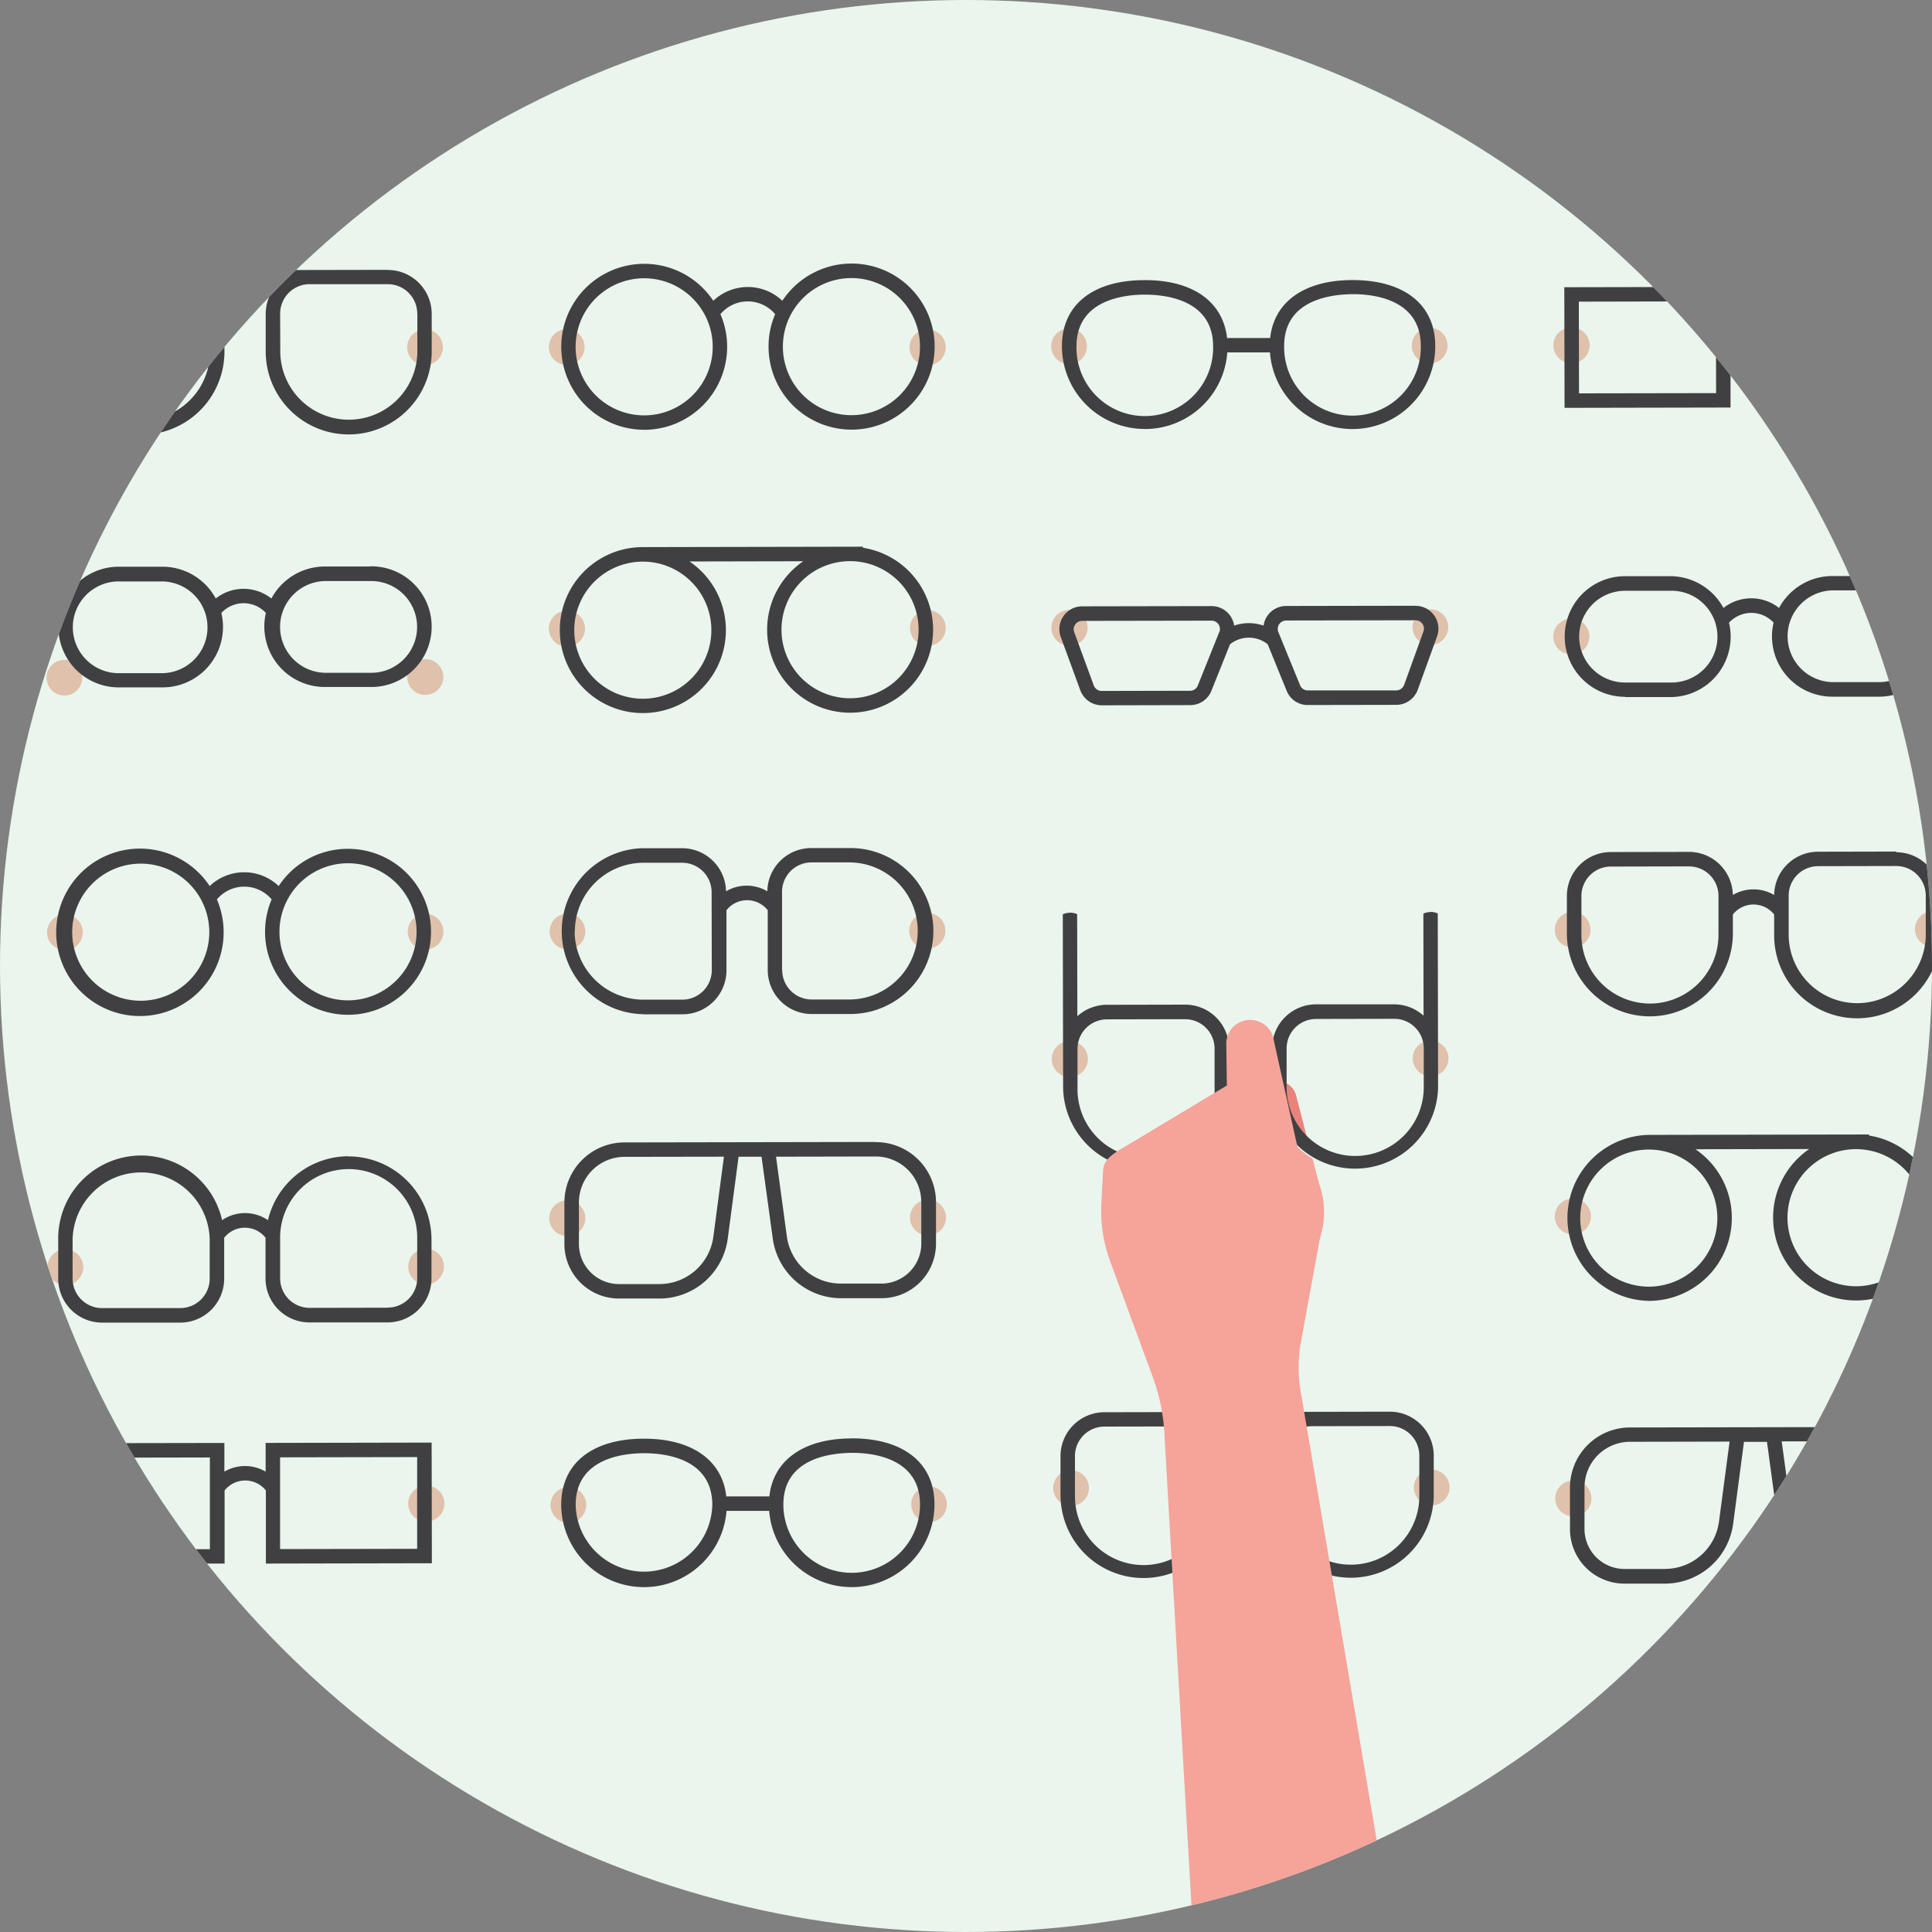
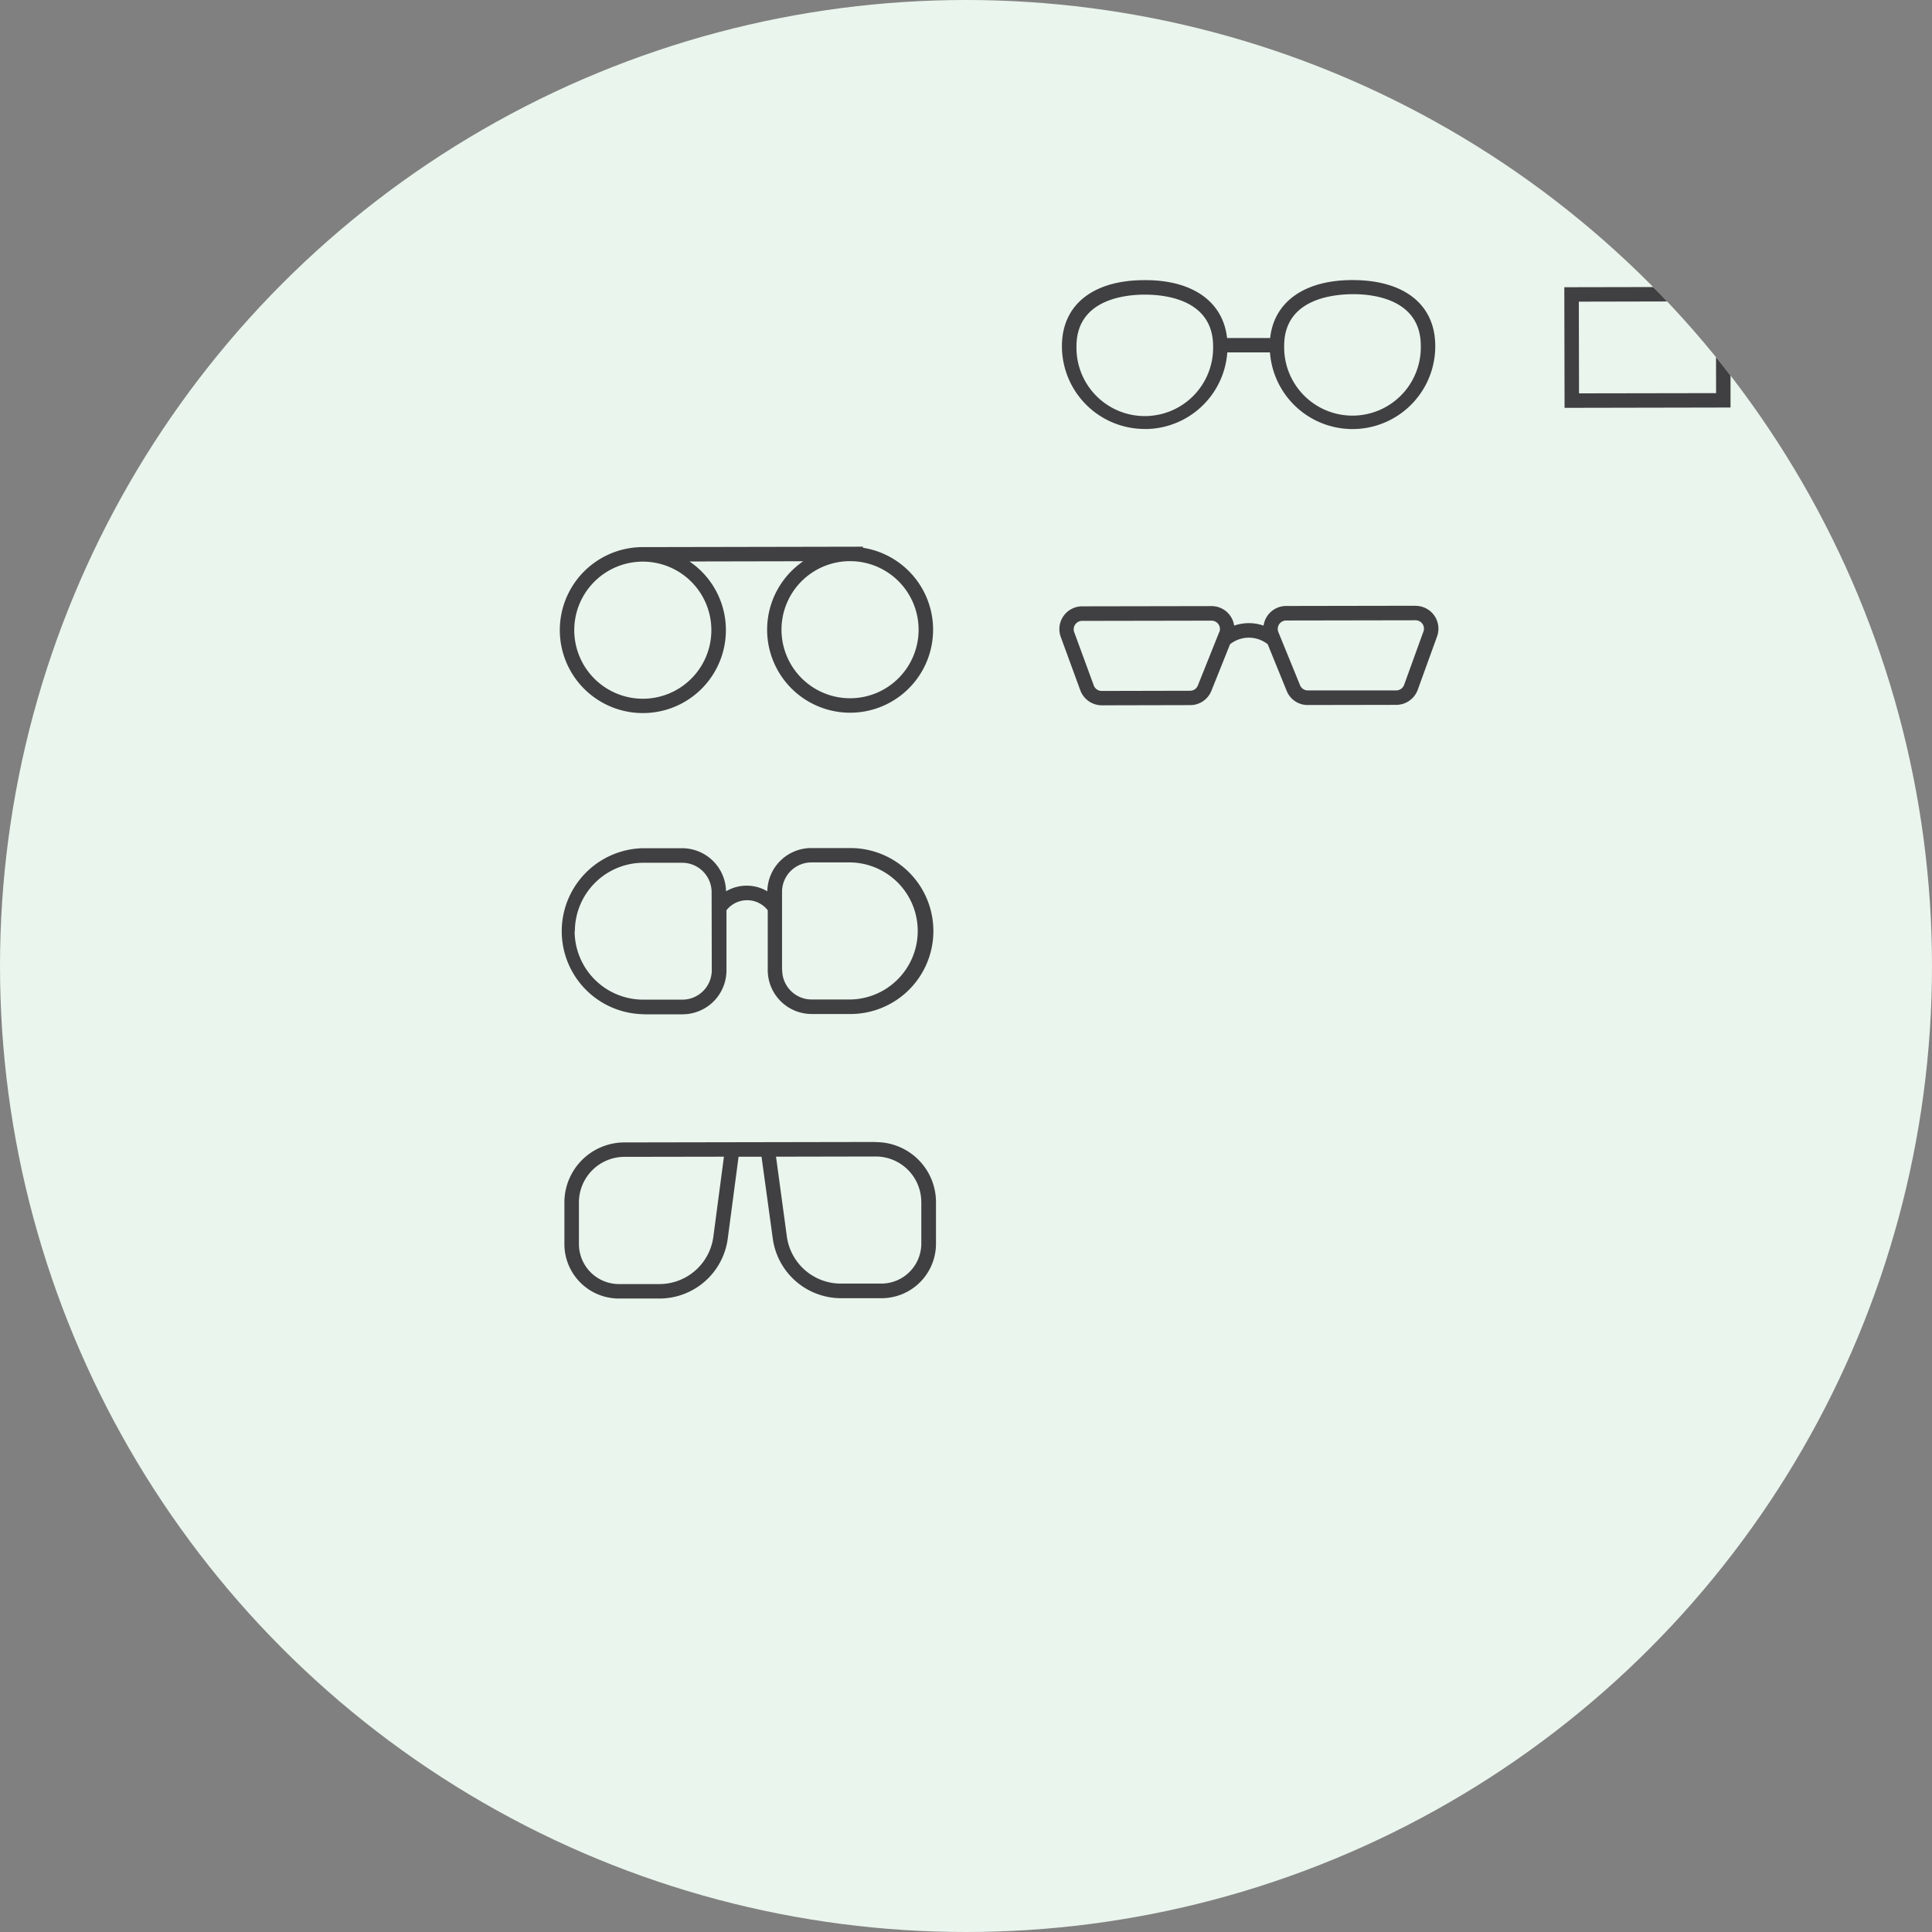
<svg xmlns="http://www.w3.org/2000/svg" id="Layer_1" data-name="Layer 1" viewBox="0 0 600 600">
  <rect x="0" y="0" width="600" height="600" fill="#808080" stroke="none" />
  <defs>
    <style>.cls-1{fill:none;}.cls-2{fill:#eaf5ed;}.cls-3{clip-path:url(#clip-path);}.cls-4{fill:#e0c1ab;}.cls-4,.cls-5,.cls-6,.cls-7{fill-rule:evenodd;}.cls-5{fill:#e9837c;}.cls-6{fill:#404042;}.cls-7{fill:#f6a399;}</style>
    <clipPath id="clip-path">
      <circle class="cls-1" cx="300" cy="300" r="300" />
    </clipPath>
  </defs>
  <title>guardian-life</title>
  <circle class="cls-2" cx="300" cy="300" r="300" />
  <g class="cls-3">
-     <path class="cls-4" d="M176,102.25a5.54,5.54,0,1,1,0,11.08h0a5.54,5.54,0,0,1,0-11.08h0M20,204.92a5.54,5.54,0,1,0,5.55,5.53A5.54,5.54,0,0,0,20,204.92h0m112,10.87a5.54,5.54,0,0,0,.26-11.08H132a5.54,5.54,0,0,0,0,11.08M20.16,284a5.54,5.54,0,1,0,5.55,5.53A5.55,5.55,0,0,0,20.16,284m112-.2a5.54,5.54,0,0,0,0,11.08h0a5.54,5.54,0,1,0,0-11.08M20.31,388a5.54,5.54,0,1,0,5.54,5.54A5.55,5.55,0,0,0,20.31,388m112-.2a5.54,5.54,0,1,0,5.55,5.53,5.54,5.54,0,0,0-5.55-5.53M20.45,461.63A5.54,5.54,0,1,0,26,467.15a5.54,5.54,0,0,0-5.55-5.52m112-.21a5.54,5.54,0,0,0-.27,11.08h.29a5.54,5.54,0,1,0,0-11.08m199.73-272a5.54,5.54,0,0,0-.27,11.08h.29a5.54,5.54,0,0,0,0-11.08m112,10.88a5.54,5.54,0,1,0,0-11.08h0a5.54,5.54,0,0,0,0,11.08h0M332.3,323.36a5.54,5.54,0,1,0-.26,11.08h.28a5.54,5.54,0,0,0,0-11.08m.3,133.23a5.54,5.54,0,1,0,5.55,5.53,5.55,5.55,0,0,0-5.55-5.53m112-.2a5.54,5.54,0,1,0,5.55,5.53,5.54,5.54,0,0,0-5.55-5.53h0m43.65-264.25a5.54,5.54,0,1,0-.27,11.07h.29a5.54,5.54,0,0,0,0-11.07m112,10.87a5.54,5.54,0,1,0,0-11.08h0a5.54,5.54,0,0,0,0,11.07M488.38,283.19a5.54,5.54,0,1,0,5.55,5.53,5.53,5.53,0,0,0-5.55-5.53m112-.21a5.54,5.54,0,0,0-.26,11.08h.28a5.54,5.54,0,0,0,0-11.08M488.52,372.25a5.54,5.54,0,0,0-.26,11.08h.28a5.54,5.54,0,0,0,0-11.08m112-.21a5.54,5.54,0,1,0,5.55,5.53,5.54,5.54,0,0,0-5.55-5.53M488.67,459.81a5.54,5.54,0,1,0-.26,11.08h.28a5.54,5.54,0,0,0,0-11.08m112-.2a5.54,5.54,0,1,0,5.55,5.53,5.54,5.54,0,0,0-5.55-5.53" />
-     <path class="cls-5" d="M402.38,339.68a5.88,5.88,0,0,0-7.34-3.57l-5,1.64a8.42,8.42,0,0,0-5.09,4.58l21.82,14.3Z" />
-     <path class="cls-4" d="M444.29,323.15a5.54,5.54,0,1,1-5.54,5.55,5.53,5.53,0,0,1,5.54-5.55M176.52,461.85a5.54,5.54,0,1,0,0,11.08h0a5.54,5.54,0,0,0,0-11.08m112-.21a5.54,5.54,0,1,0,5.55,5.53,5.55,5.55,0,0,0-5.55-5.53M131.86,102.31a5.54,5.54,0,1,1-5.39,5.41,5.54,5.54,0,0,1,5.39-5.41m-112,.21a5.54,5.54,0,1,1-5.53,5.55,5.54,5.54,0,0,1,5.53-5.55m-148.86.26a5.53,5.53,0,0,0-5.53,5.55,5.55,5.55,0,0,0,5.55,5.53,5.55,5.55,0,0,0,5.53-5.55,5.54,5.54,0,0,0-5.55-5.53h0m112-.21a5.53,5.53,0,0,0-5.53,5.55A5.54,5.54,0,0,0-17,113.65h0a5.55,5.55,0,0,0,5.53-5.55A5.54,5.54,0,0,0-17,102.57m-111.85,87.15a5.54,5.54,0,0,0-5.67,5.41,5.55,5.55,0,0,0,5.41,5.67h.28a5.54,5.54,0,0,0,5.39-5.69,5.54,5.54,0,0,0-5.41-5.38m112,10.87a5.56,5.56,0,0,0,5.68-5.41,5.54,5.54,0,0,0-5.41-5.67h-.28a5.54,5.54,0,0,0-5.39,5.69,5.54,5.54,0,0,0,5.4,5.39M-128.7,284.26a5.54,5.54,0,0,0-5.67,5.41,5.53,5.53,0,0,0,5.4,5.67h.29a5.53,5.53,0,0,0,5.38-5.69,5.54,5.54,0,0,0-5.4-5.39m112-.2a5.53,5.53,0,0,0-5.67,5.4A5.54,5.54,0,0,0-17,295.13h.28a5.54,5.54,0,0,0,5.39-5.69,5.54,5.54,0,0,0-5.41-5.38M-129,117.74a5.53,5.53,0,0,0-5.67,5.4,5.54,5.54,0,0,0,5.4,5.68h.29a5.53,5.53,0,0,0,5.38-5.68,5.53,5.53,0,0,0-5.4-5.39m112-.21a5.54,5.54,0,0,0-5.67,5.41,5.54,5.54,0,0,0,5.41,5.67H-17a5.55,5.55,0,0,0,5.39-5.69A5.54,5.54,0,0,0-17,117.53M-128.41,462.38a5.55,5.55,0,0,0-5.67,5.41,5.54,5.54,0,0,0,5.41,5.67h.28a5.54,5.54,0,0,0,5.39-5.69,5.54,5.54,0,0,0-5.41-5.39m112-.21a5.54,5.54,0,0,0-5.52,5.56,5.52,5.52,0,0,0,5.55,5.52,5.54,5.54,0,0,0,5.53-5.55,5.55,5.55,0,0,0-5.56-5.53m-112.12-88.35a5.56,5.56,0,0,0-5.68,5.41,5.55,5.55,0,0,0,5.41,5.67h.28a5.55,5.55,0,0,0,5.39-5.69,5.54,5.54,0,0,0-5.4-5.39m112-.21a5.54,5.54,0,0,0-5.53,5.55,5.54,5.54,0,0,0,5.55,5.53A5.53,5.53,0,0,0-11,379.14a5.55,5.55,0,0,0-5.55-5.53m193-.81a5.54,5.54,0,1,0-.27,11.07h.29a5.54,5.54,0,0,0,0-11.07m112-.21a5.54,5.54,0,1,0-.26,11.07h.28a5.54,5.54,0,0,0,0-11.07M176.23,283.73a5.54,5.54,0,0,0,0,11.08h0a5.54,5.54,0,1,0,0-11.08m112-.2A5.54,5.54,0,1,0,288,294.6h.29a5.54,5.54,0,0,0,0-11.07M488.09,101.7a5.54,5.54,0,0,0-.26,11.08h.29a5.54,5.54,0,0,0,0-11.08m112-.2a5.54,5.54,0,1,0,5.55,5.52,5.53,5.53,0,0,0-5.55-5.52m-424,88.19a5.54,5.54,0,1,0-.26,11.08h.28a5.54,5.54,0,1,0,0-11.08h0m112-.21a5.54,5.54,0,1,0,5.55,5.53,5.53,5.53,0,0,0-5.55-5.53m0-87.14a5.54,5.54,0,0,0-.27,11.08h.29a5.54,5.54,0,0,0,0-11.08M332,102a5.54,5.54,0,1,0,5.55,5.53A5.55,5.55,0,0,0,332,102m112-.2a5.54,5.54,0,1,0,0,11.08h0a5.54,5.54,0,0,0,0-11.08" />
-     <path class="cls-6" d="M56,406.24l-24.28,0a9.15,9.15,0,0,1-9.17-9.12l0-12.15a21.29,21.29,0,0,1,42.57-.07l0,12.14A9.15,9.15,0,0,1,56,406.24m64.37-.12-24.29.05A9.16,9.16,0,0,1,87,397l0-12.14a21.29,21.29,0,1,1,42.57-.08l0,12.14a9.14,9.14,0,0,1-9.12,9.16m-12.23-47a25.79,25.79,0,0,0-25,19.85,12.65,12.65,0,0,0-14.24,0A25.77,25.77,0,0,0,18.08,385l0,12.15a13.64,13.64,0,0,0,13.65,13.6l24.29,0a13.65,13.65,0,0,0,13.6-13.66l0-12.14v-.56a8.17,8.17,0,0,1,12.84,0c0,.18,0,.37,0,.55l0,12.15a13.64,13.64,0,0,0,13.66,13.6l24.29,0A13.65,13.65,0,0,0,134,397l0-12.14a25.81,25.81,0,0,0-25.82-25.73M43.74,310.79A21.29,21.29,0,1,1,65,289.46a21.33,21.33,0,0,1-21.24,21.33m64.36-.12a21.29,21.29,0,1,1,21.25-21.33,21.31,21.31,0,0,1-21.25,21.33M108,263.61a25.63,25.63,0,0,0-21.45,11.56,15.55,15.55,0,0,0-21.43,0,26,26,0,1,0,2.24,4.15,11.09,11.09,0,0,1,17,0A25.77,25.77,0,1,0,108,263.61m-57.4-54.55-14.08,0a14.25,14.25,0,0,1-.06-28.49l14.08,0a14.25,14.25,0,0,1,.06,28.49m64.36-.12-14.08,0a14.25,14.25,0,0,1-.05-28.49l14.08,0a14.25,14.25,0,1,1,0,28.49m-.06-33-14.08,0a18.84,18.84,0,0,0-16.49,9.93,13.91,13.91,0,0,0-17.27,0,18.83,18.83,0,0,0-16.52-9.87l-14.08,0a18.74,18.74,0,0,0,.07,37.47l14.08,0a18.75,18.75,0,0,0,18.69-18.81,18.3,18.3,0,0,0-.51-4.29,9.42,9.42,0,0,1,13.31-.54,6.38,6.38,0,0,1,.52.52,18.78,18.78,0,0,0,18.27,23l14.08,0a18.74,18.74,0,1,0-.07-37.47m14.7,276.63,0,28.49-42.57.08,0-28.49,42.57-.08Zm-64.37.12,0,28.49-42.57.08-.05-28.49Zm17.32,4.4a12.68,12.68,0,0,0-12.82,0l0-8.91-51.55.09.07,37.47,51.55-.1,0-22.7a8.18,8.18,0,0,1,12.82,0l0,22.7,51.55-.1-.07-37.47-51.55.1,0,8.92Zm251.34,7.31,0-12.15a9.15,9.15,0,0,1,9.13-9.15l24.29-.05a9.17,9.17,0,0,1,9.16,9.13l0,12.14a21.29,21.29,0,1,1-42.57.08Zm64.37-.12,0-12.14a9.15,9.15,0,0,1,9.13-9.16l24.28-.05a9.16,9.16,0,0,1,9.16,9.13l0,12.14a21.29,21.29,0,1,1-42.57.08Zm-68.85.13a25.77,25.77,0,0,0,51.54-.1l0-12.14a13.61,13.61,0,0,0-3.54-9.14l19.87,0a13.58,13.58,0,0,0-3.51,9.14l0,12.15a25.77,25.77,0,1,0,51.54-.1l0-12.14a13.65,13.65,0,0,0-13.66-13.61l-88.65.17a13.64,13.64,0,0,0-13.6,13.65l0,12.15Zm239.64-281,14.09,0a14.25,14.25,0,1,1,.05,28.49l-14.08,0a14.25,14.25,0,0,1-.06-28.49m-64.36.12,14.08,0a14.25,14.25,0,1,1,.05,28.49l-14.08,0a14.24,14.24,0,1,1-.05-28.48m.06,33,14.08,0a18.74,18.74,0,0,0,18.69-18.81,18.24,18.24,0,0,0-.51-4.29,9.42,9.42,0,0,1,13.31-.55c.18.17.36.34.53.53a18.73,18.73,0,0,0,18.27,23l14.08,0a18.74,18.74,0,1,0-.08-37.47l-14.08,0a18.82,18.82,0,0,0-16.49,9.92,13.91,13.91,0,0,0-17.26,0,18.84,18.84,0,0,0-16.53-9.87l-14.08,0a18.73,18.73,0,1,0,.07,37.46m7.75,95.26a21.31,21.31,0,0,1-21.33-21.24l0-12.14a9.14,9.14,0,0,1,9.12-9.16l24.29-.05a9.16,9.16,0,0,1,9.16,9.13l0,12.14a21.32,21.32,0,0,1-21.25,21.33m64.37-.12a21.31,21.31,0,0,1-21.32-21.25l0-12.14a9.14,9.14,0,0,1,9.12-9.16l24.29-.05a9.17,9.17,0,0,1,9.16,9.13l0,12.14a21.33,21.33,0,0,1-21.25,21.33m12.06-47.09-24.29.05a13.64,13.64,0,0,0-13.6,13.43,12.7,12.7,0,0,0-12.83,0,13.64,13.64,0,0,0-13.65-13.38l-24.28.05a13.64,13.64,0,0,0-13.61,13.65l0,12.15a25.78,25.78,0,0,0,51.55-.1V284a8.18,8.18,0,0,1,12.82,0v6.52a25.77,25.77,0,0,0,51.54-.1l0-12.14a13.65,13.65,0,0,0-13.65-13.61M343.75,316.57l24.29-.05a9.16,9.16,0,0,1,9.16,9.13l0,12.14a21.29,21.29,0,1,1-42.57.08l0-12.15a9.15,9.15,0,0,1,9.12-9.15M332.3,283.46a5.55,5.55,0,0,0-2.24.48l.1,53.94a25.78,25.78,0,0,0,51.55-.1l0-12.14A13.65,13.65,0,0,0,368,312l-24.29.05a13.59,13.59,0,0,0-9.13,3.55l-.06-31.69a5.45,5.45,0,0,0-2.25-.48M420.9,359a21.32,21.32,0,0,1-21.33-21.25l0-12.14a9.15,9.15,0,0,1,9.12-9.16L433,316.4a9.16,9.16,0,0,1,9.16,9.12l0,12.15A21.31,21.31,0,0,1,420.9,359m23.39-75.75a5.64,5.64,0,0,0-2.25.48l.06,31.7a13.63,13.63,0,0,0-9.15-3.52l-24.28,0a13.65,13.65,0,0,0-13.61,13.66l0,12.14a25.78,25.78,0,0,0,51.55-.1l-.1-53.93a5.44,5.44,0,0,0-2.24-.48M512,357a21.29,21.29,0,1,1-21.24,21.33A21.31,21.31,0,0,1,512,357m64.45,42.46a21.29,21.29,0,1,1,21.25-21.33,21.32,21.32,0,0,1-21.25,21.33M512.11,404a25.77,25.77,0,0,0,14.43-47.09l35.33-.07a25.77,25.77,0,1,0,18.57-4.19v-.33l-68.43.13a25.78,25.78,0,0,0,.1,51.55m-290.9,63.29a21.22,21.22,0,0,1-42.43.08c0-14.47,14.81-16.05,21.18-16.06s21.22,1.52,21.25,16m64.51-.12a21.22,21.22,0,0,1-42.44.08c0-14.47,14.81-16,21.19-16.07s21.22,1.53,21.25,16m-21.26-20.48c-14.84,0-24.33,6.75-25.53,18l-13.38,0c-1.23-11.27-10.74-17.95-25.59-17.92-16.1,0-25.69,7.71-25.67,20.56a25.71,25.71,0,0,0,51.34,1.85l13.24,0a25.71,25.71,0,0,0,51.34-2.05c0-12.84-9.65-20.49-25.75-20.47m-21.33-339a21.29,21.29,0,1,1,21.32,21.25,21.3,21.3,0,0,1-21.32-21.25m-64.37.12A21.29,21.29,0,1,1,200.09,129a21.3,21.3,0,0,1-21.33-21.25m21.33,25.73a25.8,25.8,0,0,0,25.73-25.82,25.4,25.4,0,0,0-2.09-10.09,11.09,11.09,0,0,1,17,0,25.41,25.41,0,0,0-2.05,10.1,25.79,25.79,0,1,0,4.28-14.26,15.57,15.57,0,0,0-21.44,0,25.77,25.77,0,1,0-21.39,40.06m317,353.79-12.61,0a12.43,12.43,0,0,1-12.44-12.4l0-12.93a14.16,14.16,0,0,1,14.12-14.17l30.94-.06-3.3,24.88a16.92,16.92,0,0,1-16.68,14.66m68.89-.13-12.6,0a16.92,16.92,0,0,1-16.74-14.6l-3.39-24.87,30.94-.06a14.16,14.16,0,0,1,14.17,14.12l0,12.94A12.44,12.44,0,0,1,586,487.17m-1.8-44-78.06.14A18.66,18.66,0,0,0,487.57,462l0,12.93a16.92,16.92,0,0,0,16.94,16.88l12.6,0a21.42,21.42,0,0,0,21.13-18.55l3.37-25.49h7.14l3.46,25.47a21.43,21.43,0,0,0,21.2,18.48l12.6,0a16.93,16.93,0,0,0,16.88-16.94l0-12.94a18.65,18.65,0,0,0-18.66-18.59m-682,38.92-14.08,0a14.26,14.26,0,0,1-14.27-14.22,14.25,14.25,0,0,1,14.22-14.27l14.08,0a14.27,14.27,0,0,1,14.27,14.22A14.27,14.27,0,0,1-97.8,482.11m64.37-.12-14.08,0A14.26,14.26,0,0,1-61.78,467.8a14.25,14.25,0,0,1,14.21-14.27l14.09,0a14.27,14.27,0,0,1,14.27,14.22A14.27,14.27,0,0,1-33.43,482m-.07-33-14.08,0A18.85,18.85,0,0,0-64.07,459a13.81,13.81,0,0,0-8.63-3,13.86,13.86,0,0,0-8.63,3,18.86,18.86,0,0,0-16.53-9.87l-14.08,0a18.75,18.75,0,0,0-18.7,18.77,18.76,18.76,0,0,0,18.77,18.7l14.08,0A18.74,18.74,0,0,0-79.1,467.79a18.83,18.83,0,0,0-.5-4.29A9.42,9.42,0,0,1-66.29,463a6.14,6.14,0,0,1,.51.51,18.74,18.74,0,0,0,14,22.53,18.53,18.53,0,0,0,4.32.49l14.08,0a18.75,18.75,0,0,0,18.7-18.77A18.75,18.75,0,0,0-33.5,449m-71.77-232.63a21.33,21.33,0,0,1-21.33-21.25,21.33,21.33,0,0,1,21.25-21.33A21.3,21.3,0,0,1-84,195.05a21.31,21.31,0,0,1-21.24,21.33m64.36-.13A21.31,21.31,0,0,1-62.23,195,21.32,21.32,0,0,1-41,173.68a21.31,21.31,0,0,1,21.32,21.25,21.3,21.3,0,0,1-21.25,21.32M-41,169.2a25.78,25.78,0,0,0-21.44,11.56,15.55,15.55,0,0,0-21.45,0,25.74,25.74,0,0,0-21.48-11.49,25.81,25.81,0,0,0-25.72,25.83,25.8,25.8,0,0,0,25.82,25.72A25.8,25.8,0,0,0-79.54,195a25.61,25.61,0,0,0-2.08-10.1A11.08,11.08,0,0,1-66,183.58a9.91,9.91,0,0,1,1.34,1.33,25.83,25.83,0,0,0-2,10.11,25.81,25.81,0,0,0,25.83,25.72,25.8,25.8,0,0,0,25.72-25.82A25.8,25.8,0,0,0-41,169.2M-19.54,276l.06,28.49L-62,304.6l-.06-28.48Zm-64.36.12.05,28.49-42.57.07,0-28.49Zm17.31,4.39A12.56,12.56,0,0,0-73,278.82a12.53,12.53,0,0,0-6.4,1.76l0-8.92-51.55.09.07,37.47,51.55-.09,0-22.71a8.22,8.22,0,0,1,6.4-3.11,8.22,8.22,0,0,1,6.42,3.09l0,22.7L-15,309l-.08-37.46-51.54.1v8.91ZM129.61,97.32l0,12.15a21.29,21.29,0,0,1-42.57.08L87,97.4a9.15,9.15,0,0,1,9.13-9.15l24.29,0a9.16,9.16,0,0,1,9.16,9.12m-64.37.12,0,12.15a21.29,21.29,0,0,1-42.57.08l0-12.15a9.16,9.16,0,0,1,9.12-9.16l24.29,0a9.14,9.14,0,0,1,9.16,9.12m55.2-13.73-88.66.17a13.64,13.64,0,0,0-13.6,13.65l0,12.15a25.78,25.78,0,0,0,51.55-.1l0-12.14a13.62,13.62,0,0,0-3.55-9.14l19.88,0a13.58,13.58,0,0,0-3.51,9.15l0,12.15a25.78,25.78,0,0,0,51.55-.1l0-12.15a13.66,13.66,0,0,0-13.66-13.6" />
    <path class="cls-6" d="M664.5,400.6a21.29,21.29,0,1,1,21.24-21.32A21.32,21.32,0,0,1,664.5,400.6m64.36-.12a21.29,21.29,0,1,1,21.25-21.33,21.3,21.3,0,0,1-21.25,21.33m-.08-47.06A25.62,25.62,0,0,0,707.33,365a15.53,15.53,0,0,0-21.43,0,25.62,25.62,0,1,0,2.25,4.14,11.08,11.08,0,0,1,17,0,25.77,25.77,0,1,0,23.68-15.72M378.63,196.33,372,212.89a2.57,2.57,0,0,1-2.41,1.63l-27.46.06a2.63,2.63,0,0,1-2.45-1.71l-6.07-16.54a2.61,2.61,0,0,1,2.45-3.51l40.19-.07a2.6,2.6,0,0,1,2.42,3.58m63.39-.21-6,16.57a2.61,2.61,0,0,1-2.44,1.72l-27.46,0a2.57,2.57,0,0,1-2.42-1.62L397,196.29a2.62,2.62,0,0,1,2.42-3.59l40.19-.07a2.58,2.58,0,0,1,2.14,1.11,2.56,2.56,0,0,1,.31,2.38m-2.46-8-40.19.07a7.1,7.1,0,0,0-7,6.1,13.94,13.94,0,0,0-9.13,0,7.08,7.08,0,0,0-7-6.06l-40.19.07a7.08,7.08,0,0,0-6.65,9.54l6.06,16.54a7.13,7.13,0,0,0,6.68,4.66l27.46-.06a7.07,7.07,0,0,0,6.57-4.44L382,200.08a9.39,9.39,0,0,1,11.7,0l5.88,14.45a7,7,0,0,0,6.59,4.42l27.46-.05a7.12,7.12,0,0,0,6.66-4.67l6-16.57a7.09,7.09,0,0,0-6.68-9.51M224.82,359.25l-3.29,24.88a16.92,16.92,0,0,1-16.69,14.65l-12.6,0a12.45,12.45,0,0,1-12.45-12.41l0-12.93a14.17,14.17,0,0,1,14.12-14.17l30.93-.05Zm61.3,14,0,12.94a12.43,12.43,0,0,1-12.4,12.44l-12.6,0a16.92,16.92,0,0,1-16.75-14.59L241,359.22l30.94-.06a14.15,14.15,0,0,1,14.17,14.11Zm-14.18-18.6-78.06.14a18.66,18.66,0,0,0-18.6,18.67l0,12.93a16.92,16.92,0,0,0,16.94,16.88l12.6,0A21.41,21.41,0,0,0,226,384.72l3.37-25.48,7.13,0L240,384.69a21.42,21.42,0,0,0,21.2,18.48l12.6,0a16.92,16.92,0,0,0,16.88-16.94l0-12.93a18.65,18.65,0,0,0-18.67-18.6Zm-29.07-53.38,0-24.29a9.14,9.14,0,0,1,9.12-9.15l12.15,0a21.29,21.29,0,0,1,.08,42.57l-12.14,0a9.15,9.15,0,0,1-9.16-9.13m-64.39-12a21.31,21.31,0,0,1,21.24-21.33l12.15,0A9.15,9.15,0,0,1,221,277l.05,24.29a9.15,9.15,0,0,1-9.13,9.16l-12.14,0a21.31,21.31,0,0,1-21.32-21.25M199.82,315,212,315a13.65,13.65,0,0,0,13.61-13.66l0-18.66a8.16,8.16,0,0,1,12.82,0l0,18.66A13.65,13.65,0,0,0,252,314.91l12.15,0a25.77,25.77,0,0,0-.1-51.54l-12.14,0a13.65,13.65,0,0,0-13.61,13.43,12.61,12.61,0,0,0-12.82,0,13.66,13.66,0,0,0-13.65-13.38l-12.15,0a25.78,25.78,0,0,0,.1,51.55M532.89,93.6l.06,28.49-42.57.07-.06-28.48,42.57-.09Zm64.37-.13,0,28.49-42.57.09,0-28.5,42.57-.08ZM537.4,103.86a8.18,8.18,0,0,1,12.82,0l0,22.7,51.55-.1L601.74,89l-51.55.1,0,8.91a12.65,12.65,0,0,0-12.82,0V89.1l-51.56.1.08,37.46,51.54-.1,0-22.7ZM178.34,195.72A21.29,21.29,0,1,1,199.66,217a21.32,21.32,0,0,1-21.32-21.25m64.36-.12A21.29,21.29,0,1,1,264,216.85,21.31,21.31,0,0,1,242.7,195.6m-43,25.85a25.76,25.76,0,0,0,14.43-47.08l35.33-.07A25.77,25.77,0,1,0,268,170.11v-.33l-68.42.13a25.77,25.77,0,1,0,.09,51.54" />
    <path class="cls-6" d="M-565.57,400.6a21.3,21.3,0,0,1-21.32-21.25A21.3,21.3,0,0,1-565.64,358a21.31,21.31,0,0,1,21.32,21.25,21.3,21.3,0,0,1-21.25,21.32m64.37-.12a21.32,21.32,0,0,1-21.32-21.24,21.3,21.3,0,0,1,21.24-21.33,21.31,21.31,0,0,1,21.33,21.24,21.32,21.32,0,0,1-21.25,21.33m-.08-47.06A25.62,25.62,0,0,0-522.73,365a15.6,15.6,0,0,0-10.72-4.27A15.65,15.65,0,0,0-544.16,365a25.63,25.63,0,0,0-21.49-11.49,25.81,25.81,0,0,0-25.73,25.82,25.82,25.82,0,0,0,25.83,25.73,25.81,25.81,0,0,0,25.72-25.82,25.61,25.61,0,0,0-2.08-10.1,11,11,0,0,1,8.47-4,11,11,0,0,1,8.48,3.93,25.58,25.58,0,0,0-2,10.1A25.82,25.82,0,0,0-501.19,405a25.82,25.82,0,0,0,25.73-25.82,25.82,25.82,0,0,0-25.82-25.73m265.51,5.83-3.29,24.88a16.92,16.92,0,0,1-16.69,14.65l-12.6,0A12.45,12.45,0,0,1-280.8,386.4l0-12.93a14.16,14.16,0,0,1,14.11-14.17Zm61.3,14,0,12.94a12.43,12.43,0,0,1-12.4,12.44l-12.6,0a16.93,16.93,0,0,1-16.75-14.59l-3.38-24.87,30.94-.06A14.16,14.16,0,0,1-174.47,373.27Zm-14.18-18.6-78.06.14a18.65,18.65,0,0,0-18.6,18.67l0,12.93a16.93,16.93,0,0,0,16.94,16.88l12.61,0a21.42,21.42,0,0,0,21.13-18.55l3.37-25.48,7.13,0,3.47,25.47a21.41,21.41,0,0,0,21.19,18.48l12.61,0A16.93,16.93,0,0,0-170,386.2l0-12.93a18.66,18.66,0,0,0-18.67-18.6Zm-29.07-53.38,0-24.29a9.14,9.14,0,0,1,9.12-9.15l12.15,0a21.31,21.31,0,0,1,21.32,21.25,21.3,21.3,0,0,1-21.24,21.32l-12.15,0a9.17,9.17,0,0,1-9.16-9.13m-64.39-12a21.32,21.32,0,0,1,21.25-21.33l12.14,0a9.16,9.16,0,0,1,9.16,9.12l.05,24.29a9.15,9.15,0,0,1-9.13,9.16l-12.14,0a21.33,21.33,0,0,1-21.33-21.25M-260.78,315l12.15,0A13.64,13.64,0,0,0-235,301.32l0-18.66a8.23,8.23,0,0,1,6.4-3.12,8.23,8.23,0,0,1,6.42,3.1l0,18.66a13.65,13.65,0,0,0,13.65,13.61l12.15,0a25.79,25.79,0,0,0,25.72-25.82,25.79,25.79,0,0,0-25.82-25.72l-12.15,0a13.65,13.65,0,0,0-13.6,13.43,12.57,12.57,0,0,0-6.41-1.74,12.56,12.56,0,0,0-6.41,1.76,13.66,13.66,0,0,0-13.66-13.38l-12.14,0a25.81,25.81,0,0,0-25.72,25.83A25.8,25.8,0,0,0-260.78,315m-21.47-119.28A21.31,21.31,0,0,1-261,174.39a21.31,21.31,0,0,1,21.33,21.25A21.32,21.32,0,0,1-260.93,217a21.3,21.3,0,0,1-21.32-21.25m64.36-.12a21.3,21.3,0,0,1,21.25-21.32,21.31,21.31,0,0,1,21.33,21.24,21.33,21.33,0,0,1-21.25,21.33,21.32,21.32,0,0,1-21.33-21.25m-43,25.85a25.81,25.81,0,0,0,25.73-25.81,25.76,25.76,0,0,0-11.3-21.27l35.33-.07a25.79,25.79,0,0,0-11.22,21.31,25.81,25.81,0,0,0,25.83,25.72,25.8,25.8,0,0,0,25.72-25.82,25.82,25.82,0,0,0-21.76-25.4v-.33l-68.43.13a25.8,25.8,0,0,0-25.72,25.82,25.79,25.79,0,0,0,25.82,25.72m659.7-114.06c0-14.46,14.81-16,21.19-16.06s21.22,1.51,21.24,16a21.22,21.22,0,1,1-42.43.08m-64.5.12c0-14.46,14.8-16.05,21.18-16.06s21.22,1.52,21.25,16a21.22,21.22,0,1,1-42.43.08m21.26,25.66a25.65,25.65,0,0,0,25.58-23.8l13.25,0a25.7,25.7,0,0,0,51.33-2c0-12.84-9.64-20.49-25.74-20.46-14.85,0-24.33,6.74-25.53,18l-13.38,0C379.81,93.61,370.3,86.93,355.46,87c-16.1,0-25.7,7.72-25.67,20.57a25.72,25.72,0,0,0,25.75,25.65" />
-     <path class="cls-7" d="M404.38,434.51a45.53,45.53,0,0,1-.54-16.82l5.94-32.43.62-2.48a26,26,0,0,0-.77-15.27l-2-7.69a26,26,0,0,1-4.69-3.61h0l-7.28-32.79a7.44,7.44,0,0,0-14.83.37l.18,13.33L348.72,356.5c-6.12,3.52-6.07,5.29-6.23,8.42l-.45,8.74a46,46,0,0,0,2.77,18.18l13.11,35.56a61.28,61.28,0,0,1,3.76,19l13.21,230.39,70.46-.13-41-242.13Z" />
  </g>
</svg>